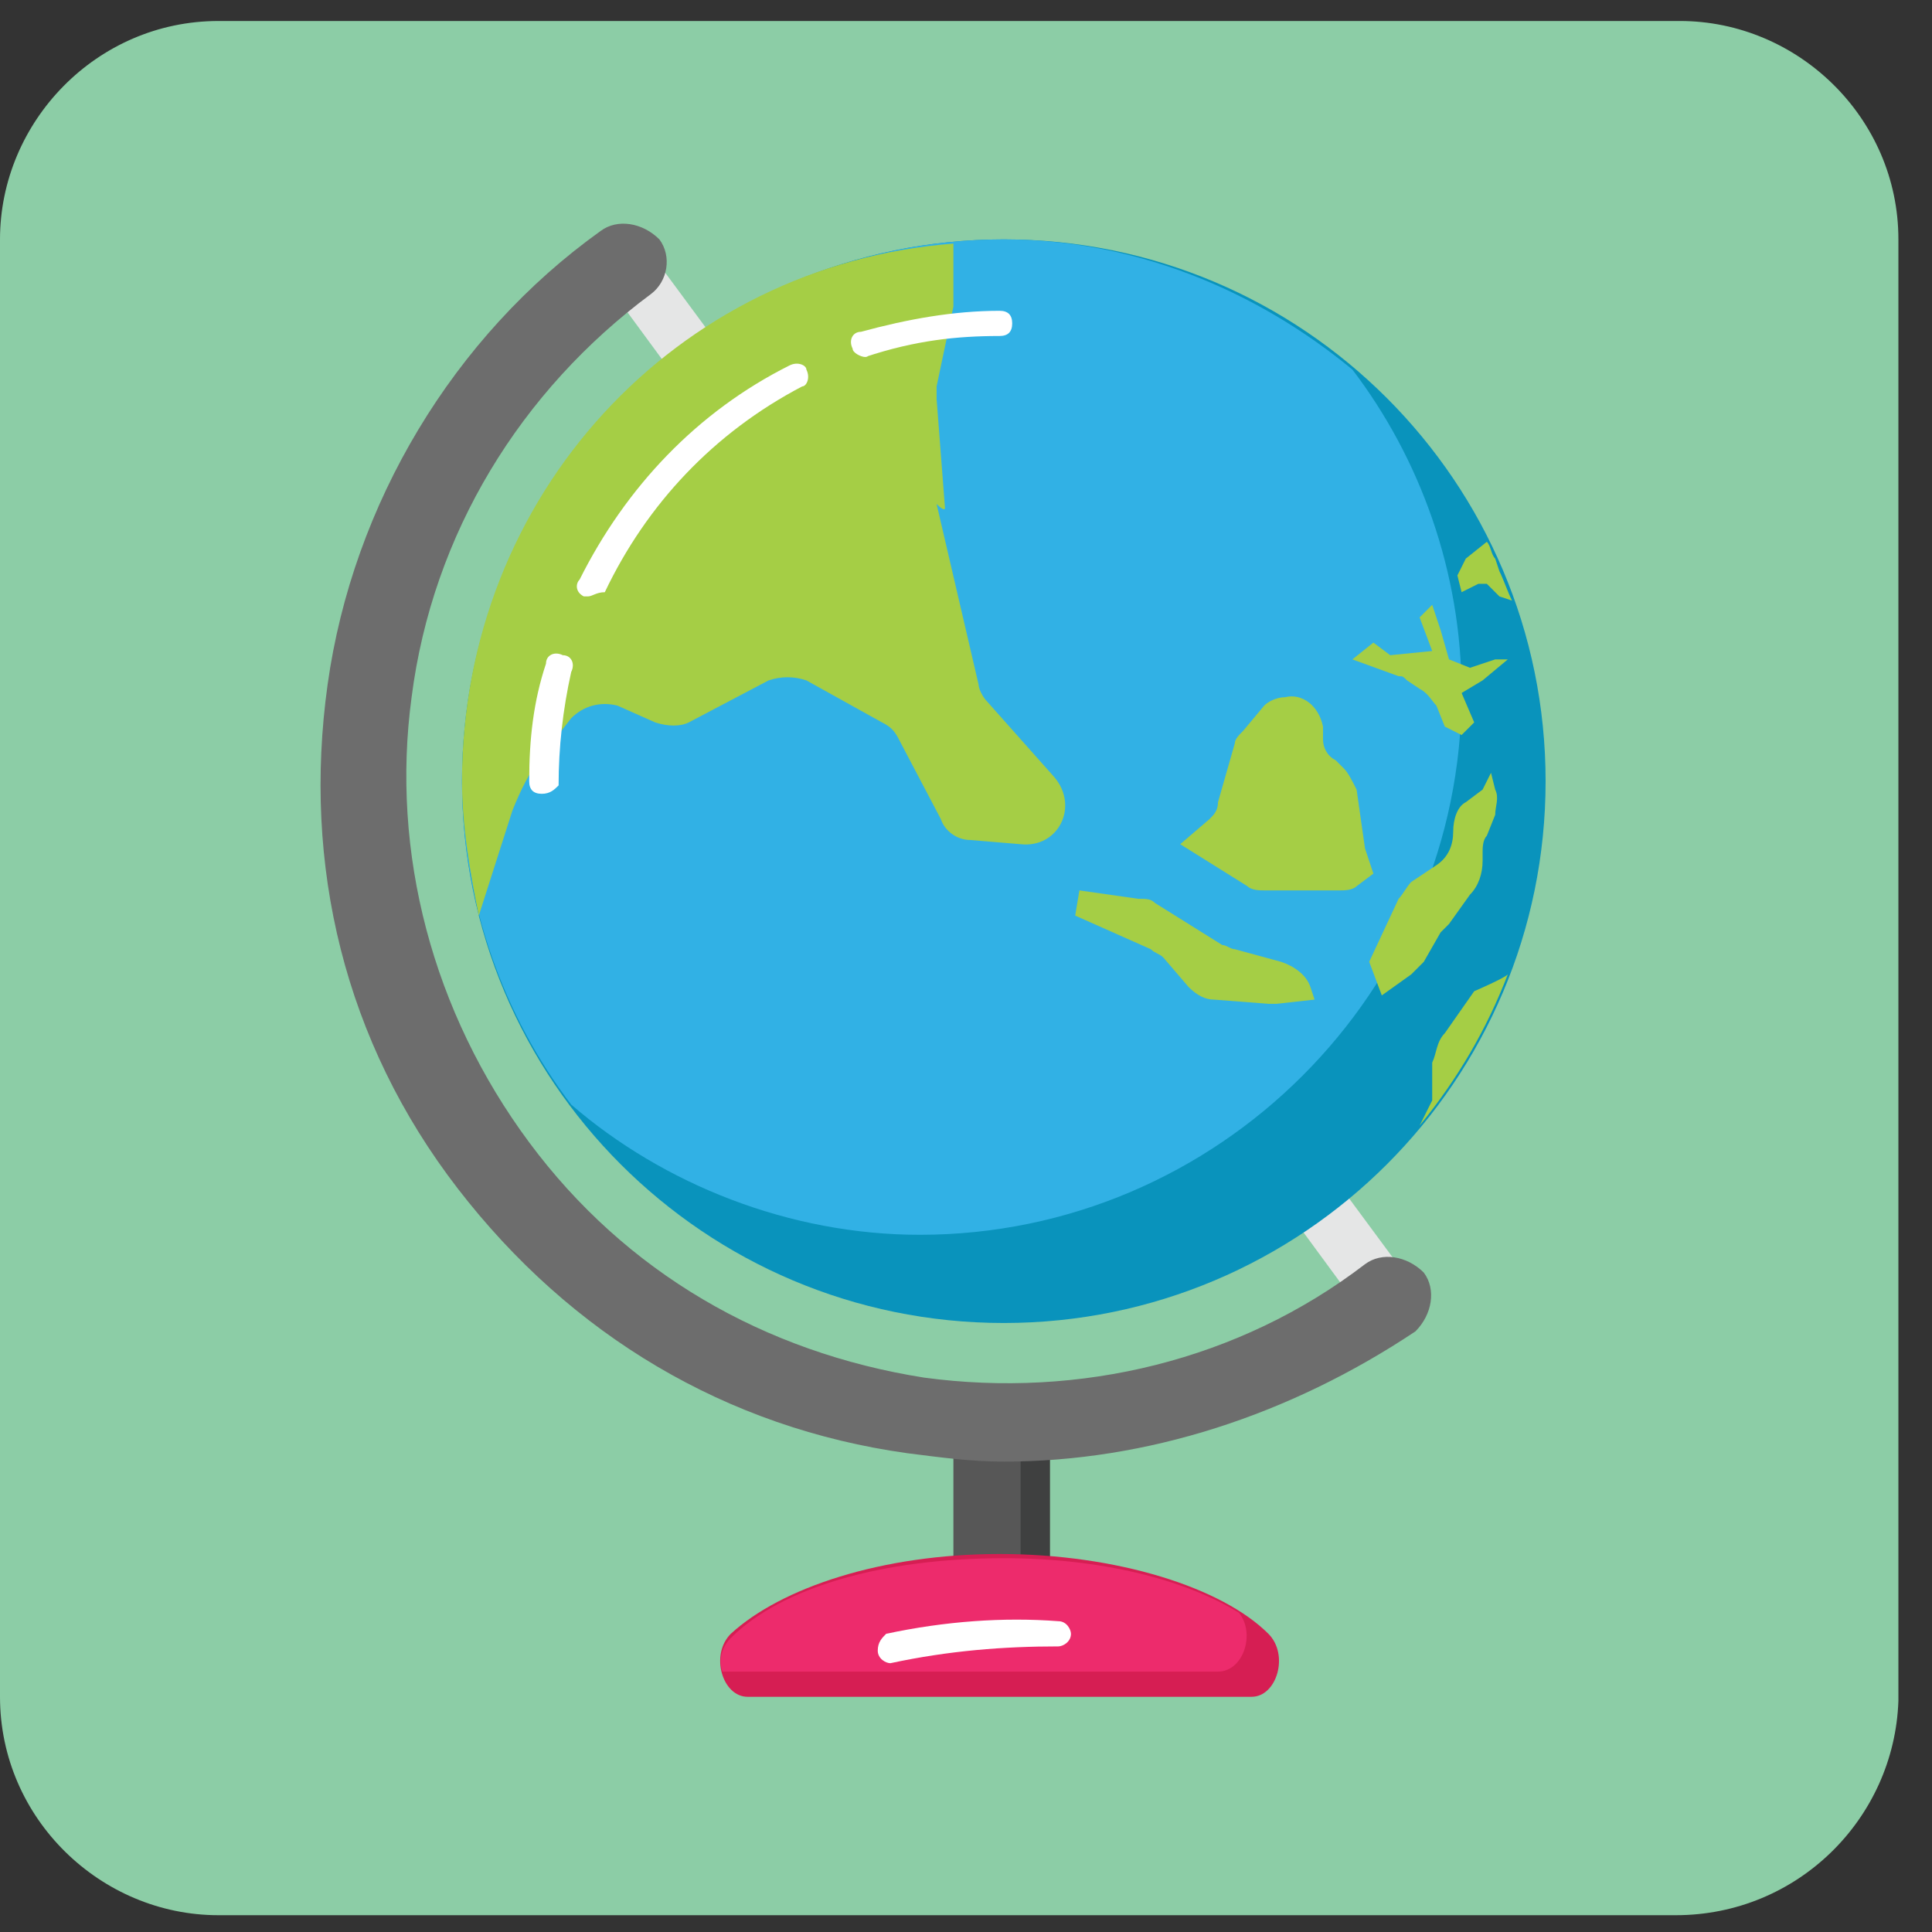
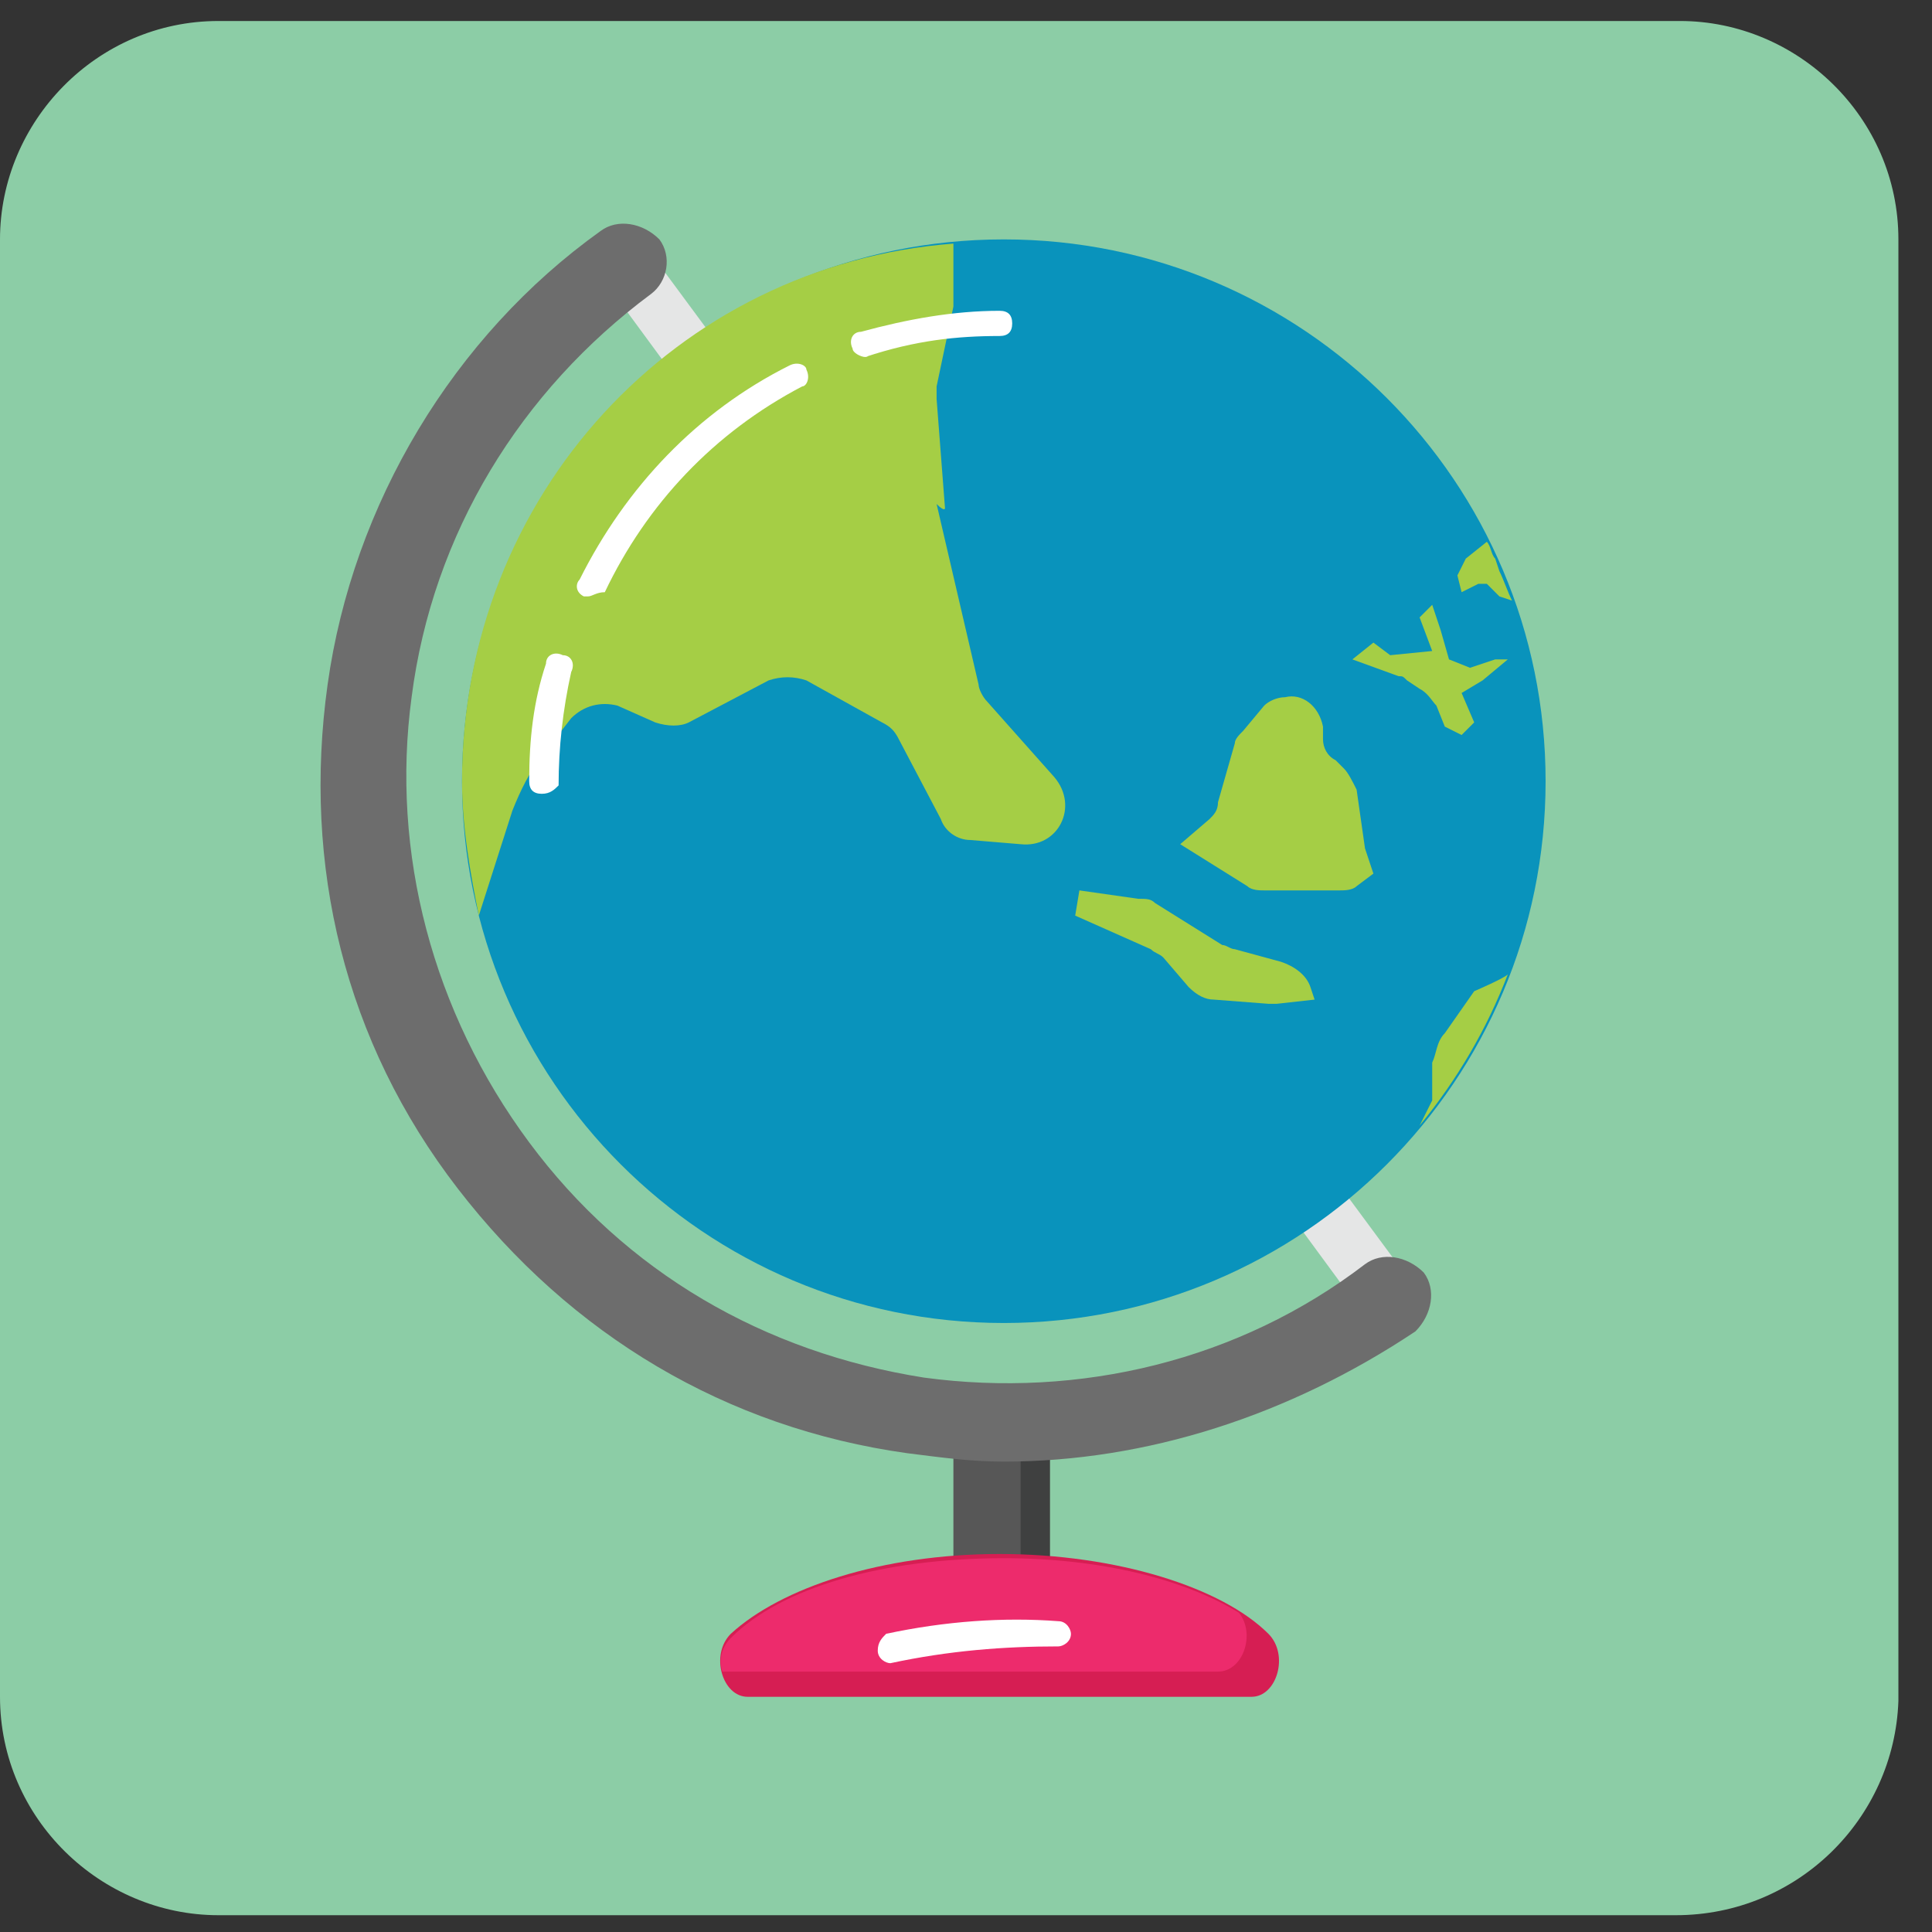
<svg xmlns="http://www.w3.org/2000/svg" width="46" height="46" viewBox="0 0 46 46" fill="none">
  <rect x="0" y="0" width="46" height="46" fill="#333333" stroke="none" />
  <path d="M39.9 45.6H5.2C2.4 45.6 0 43.3 0 40.4V5.7C0 2.9 2.3 0.5 5.2 0.5H40C42.8 0.5 45.2 2.8 45.2 5.7V40.5C45.1 43.3 42.8 45.6 39.9 45.6Z" fill="#8CCDA6" />
  <path d="M23.9 39.2C23.3 39.2 22.8 39 22.8 38.7V33.9C22.8 33.6 23.3 33.4 23.9 33.4C24.5 33.4 25 33.6 25 33.9V38.7C25 39 24.5 39.2 23.9 39.2Z" fill="#3F4040" />
  <path d="M23.5 33.3C23 33.4 22.7 33.6 22.7 33.8V38.6C22.7 38.8 23 39 23.5 39.1C24 39 24.3 38.8 24.3 38.6V33.8C24.3 33.6 24 33.4 23.5 33.3Z" fill="#575757" />
  <path d="M32.9 31.5C32.7 31.5 32.5 31.4 32.4 31.2L14.4 6.7C14.2 6.4 14.3 6 14.5 5.8C14.8 5.6 15.2 5.7 15.4 5.9L33.5 30.4C33.7 30.7 33.6 31.1 33.4 31.3C33.2 31.4 33.1 31.5 32.9 31.5Z" fill="#E5E6E6" />
  <path d="M23.9 34.8C23.1 34.8 22.4 34.7 21.6 34.6C17.3 34 13.6 31.8 10.9 28.3C8.2 24.8 7.2 20.6 7.8 16.3C8.4 12 10.8 8 14.3 5.5C14.7 5.2 15.3 5.3 15.7 5.7C16 6.1 15.9 6.7 15.5 7C12.4 9.3 10.3 12.7 9.8 16.6C9.3 20.3 10.3 24.1 12.6 27.2C14.9 30.3 18.2 32.2 22 32.8C25.7 33.3 29.5 32.4 32.5 30.1C32.9 29.8 33.5 29.9 33.9 30.3C34.2 30.7 34.1 31.3 33.7 31.7C30.7 33.7 27.3 34.8 23.9 34.8Z" fill="#6D6D6D" />
  <path d="M23.9 31.5C31.024 31.5 36.8 25.724 36.8 18.6C36.8 11.476 31.024 5.7 23.9 5.7C16.776 5.7 11 11.476 11 18.6C11 25.724 16.776 31.5 23.9 31.5Z" fill="#0993BC" />
-   <path d="M23.9 5.7C16.8 5.7 11 11.5 11 18.6C11 21.5 12 24.2 13.6 26.3C15.8 28.2 18.8 29.4 21.9 29.4C29 29.4 34.8 23.6 34.8 16.5C34.8 13.6 33.8 10.9 32.2 8.8C29.9 6.9 27 5.7 23.9 5.7Z" fill="#31B1E5" />
  <path d="M17.8 40.4C17.2 40.4 16.9 39.4 17.4 38.9C18.6 37.8 21 37 23.8 37C26.6 37 29.1 37.8 30.2 38.9C30.7 39.4 30.4 40.4 29.8 40.4H17.8Z" fill="#D61E53" />
  <path d="M17.4 39C17.2 39.2 17.1 39.5 17.2 39.8H29C29.6 39.8 29.9 38.9 29.5 38.4C28.2 37.6 26.2 37.1 23.9 37.1C21 37.1 18.6 37.8 17.4 39Z" fill="#ED2B6C" />
  <path d="M22.5 12.1L22.3 9.5C22.3 9.4 22.3 9.3 22.3 9.2L22.7 7.3C22.7 7.2 22.7 7.2 22.7 7.1V5.8C16.1 6.3 11 11.8 11 18.6C11 19.7 11.2 20.8 11.4 21.8L12.2 19.3C12.4 18.8 12.6 18.4 12.9 18L13.6 17.1C13.9 16.8 14.3 16.7 14.7 16.8L15.6 17.2C15.9 17.3 16.2 17.3 16.4 17.2L18.3 16.2C18.6 16.1 18.9 16.1 19.2 16.2L21 17.2C21.2 17.3 21.3 17.4 21.4 17.6L22.4 19.5C22.5 19.8 22.8 20 23.1 20L24.3 20.1C25.2 20.2 25.7 19.2 25.1 18.5L23.5 16.7C23.4 16.6 23.3 16.4 23.3 16.3L22.3 12C22.5 12.2 22.5 12.1 22.5 12.1Z" fill="#A5CE45" />
  <path d="M25.6 21.8L27.4 22.6C27.5 22.7 27.6 22.7 27.7 22.8L28.3 23.5C28.5 23.7 28.7 23.8 28.9 23.8L30.2 23.9C30.3 23.9 30.4 23.9 30.4 23.9L31.3 23.8L31.2 23.5C31.1 23.2 30.8 23 30.5 22.9L29.4 22.6C29.3 22.6 29.2 22.5 29.1 22.5L27.5 21.5C27.4 21.4 27.3 21.4 27.1 21.4L25.7 21.2L25.6 21.8Z" fill="#A5CE45" />
  <path d="M28.1 20.1L28.8 19.5C28.9 19.4 29 19.3 29 19.1L29.4 17.7C29.4 17.6 29.5 17.5 29.6 17.4L30.1 16.8C30.2 16.7 30.4 16.6 30.6 16.6C31 16.5 31.4 16.8 31.5 17.3V17.6C31.5 17.8 31.6 18 31.8 18.1L32 18.3C32.1 18.4 32.2 18.6 32.3 18.8L32.5 20.2L32.7 20.8L32.3 21.1C32.2 21.2 32 21.2 31.9 21.2H30.1C30 21.2 29.8 21.2 29.7 21.1L28.1 20.1Z" fill="#A5CE45" />
-   <path d="M32.6 22.9L33.3 21.4C33.4 21.3 33.5 21.1 33.6 21L34.2 20.6C34.5 20.4 34.6 20.1 34.6 19.8C34.6 19.5 34.7 19.2 34.9 19.1L35.3 18.8L35.5 18.4L35.6 18.8C35.7 19 35.6 19.2 35.6 19.4L35.4 19.9C35.3 20 35.3 20.2 35.3 20.3V20.5C35.3 20.8 35.2 21.1 35 21.3L34.5 22C34.4 22.1 34.4 22.1 34.3 22.2L33.9 22.9C33.8 23 33.7 23.1 33.6 23.2L32.9 23.7L32.6 22.9Z" fill="#A5CE45" />
  <path d="M32.2 15.7L33.3 16.1C33.4 16.1 33.4 16.1 33.5 16.2L33.8 16.4C34 16.5 34.1 16.7 34.2 16.8L34.4 17.3L34.8 17.5L35.1 17.2L34.8 16.5L35.3 16.2L35.9 15.7H35.6L35 15.9L34.5 15.7L34.3 15L34.1 14.4L33.8 14.7L34.1 15.5L33.1 15.6L32.7 15.3L32.2 15.7Z" fill="#A5CE45" />
  <path d="M35.2 13.9H35.4L35.7 14.2L36 14.3C35.9 14.1 35.8 13.8 35.7 13.6L35.6 13.3C35.5 13.2 35.5 13 35.4 12.9L34.9 13.3L34.7 13.7L34.8 14.1L35.2 13.9Z" fill="#A5CE45" />
  <path d="M33.8 26.8C34.7 25.7 35.4 24.5 35.9 23.2C35.8 23.3 35.1 23.6 35.1 23.6L34.4 24.6C34.2 24.8 34.2 25.1 34.1 25.3V26.2L33.8 26.8Z" fill="#A5CE45" />
  <path d="M21.199 39.6C21.099 39.6 20.899 39.5 20.899 39.3C20.899 39.1 20.999 39 21.099 38.9C22.499 38.6 23.899 38.5 25.199 38.6C25.399 38.6 25.499 38.8 25.499 38.9C25.499 39.1 25.299 39.2 25.199 39.2C23.899 39.2 22.599 39.3 21.199 39.6C21.299 39.6 21.199 39.6 21.199 39.6Z" fill="white" />
  <path d="M20.6 8.5C20.5 8.5 20.3 8.4 20.3 8.3C20.2 8.1 20.3 7.9 20.5 7.9C21.6 7.6 22.7 7.4 23.8 7.4C24 7.4 24.1 7.5 24.1 7.7C24.1 7.9 24 8 23.8 8C22.8 8 21.8 8.1 20.6 8.5C20.7 8.4 20.7 8.5 20.6 8.5Z" fill="white" />
  <path d="M14 14.2H13.9C13.7 14.1 13.7 13.9 13.8 13.8C14.9 11.6 16.6 9.8 18.8 8.7C19 8.6 19.2 8.7 19.2 8.8C19.3 9 19.2 9.2 19.1 9.2C17 10.3 15.4 12 14.4 14.1C14.2 14.1 14.1 14.2 14 14.2Z" fill="white" />
  <path d="M12.9 18.9C12.7 18.9 12.6 18.8 12.6 18.6C12.6 17.6 12.7 16.7 13 15.8C13 15.6 13.2 15.5 13.4 15.6C13.6 15.6 13.7 15.8 13.6 16C13.4 16.9 13.3 17.8 13.3 18.7C13.2 18.8 13.1 18.9 12.9 18.9Z" fill="white" />
</svg>